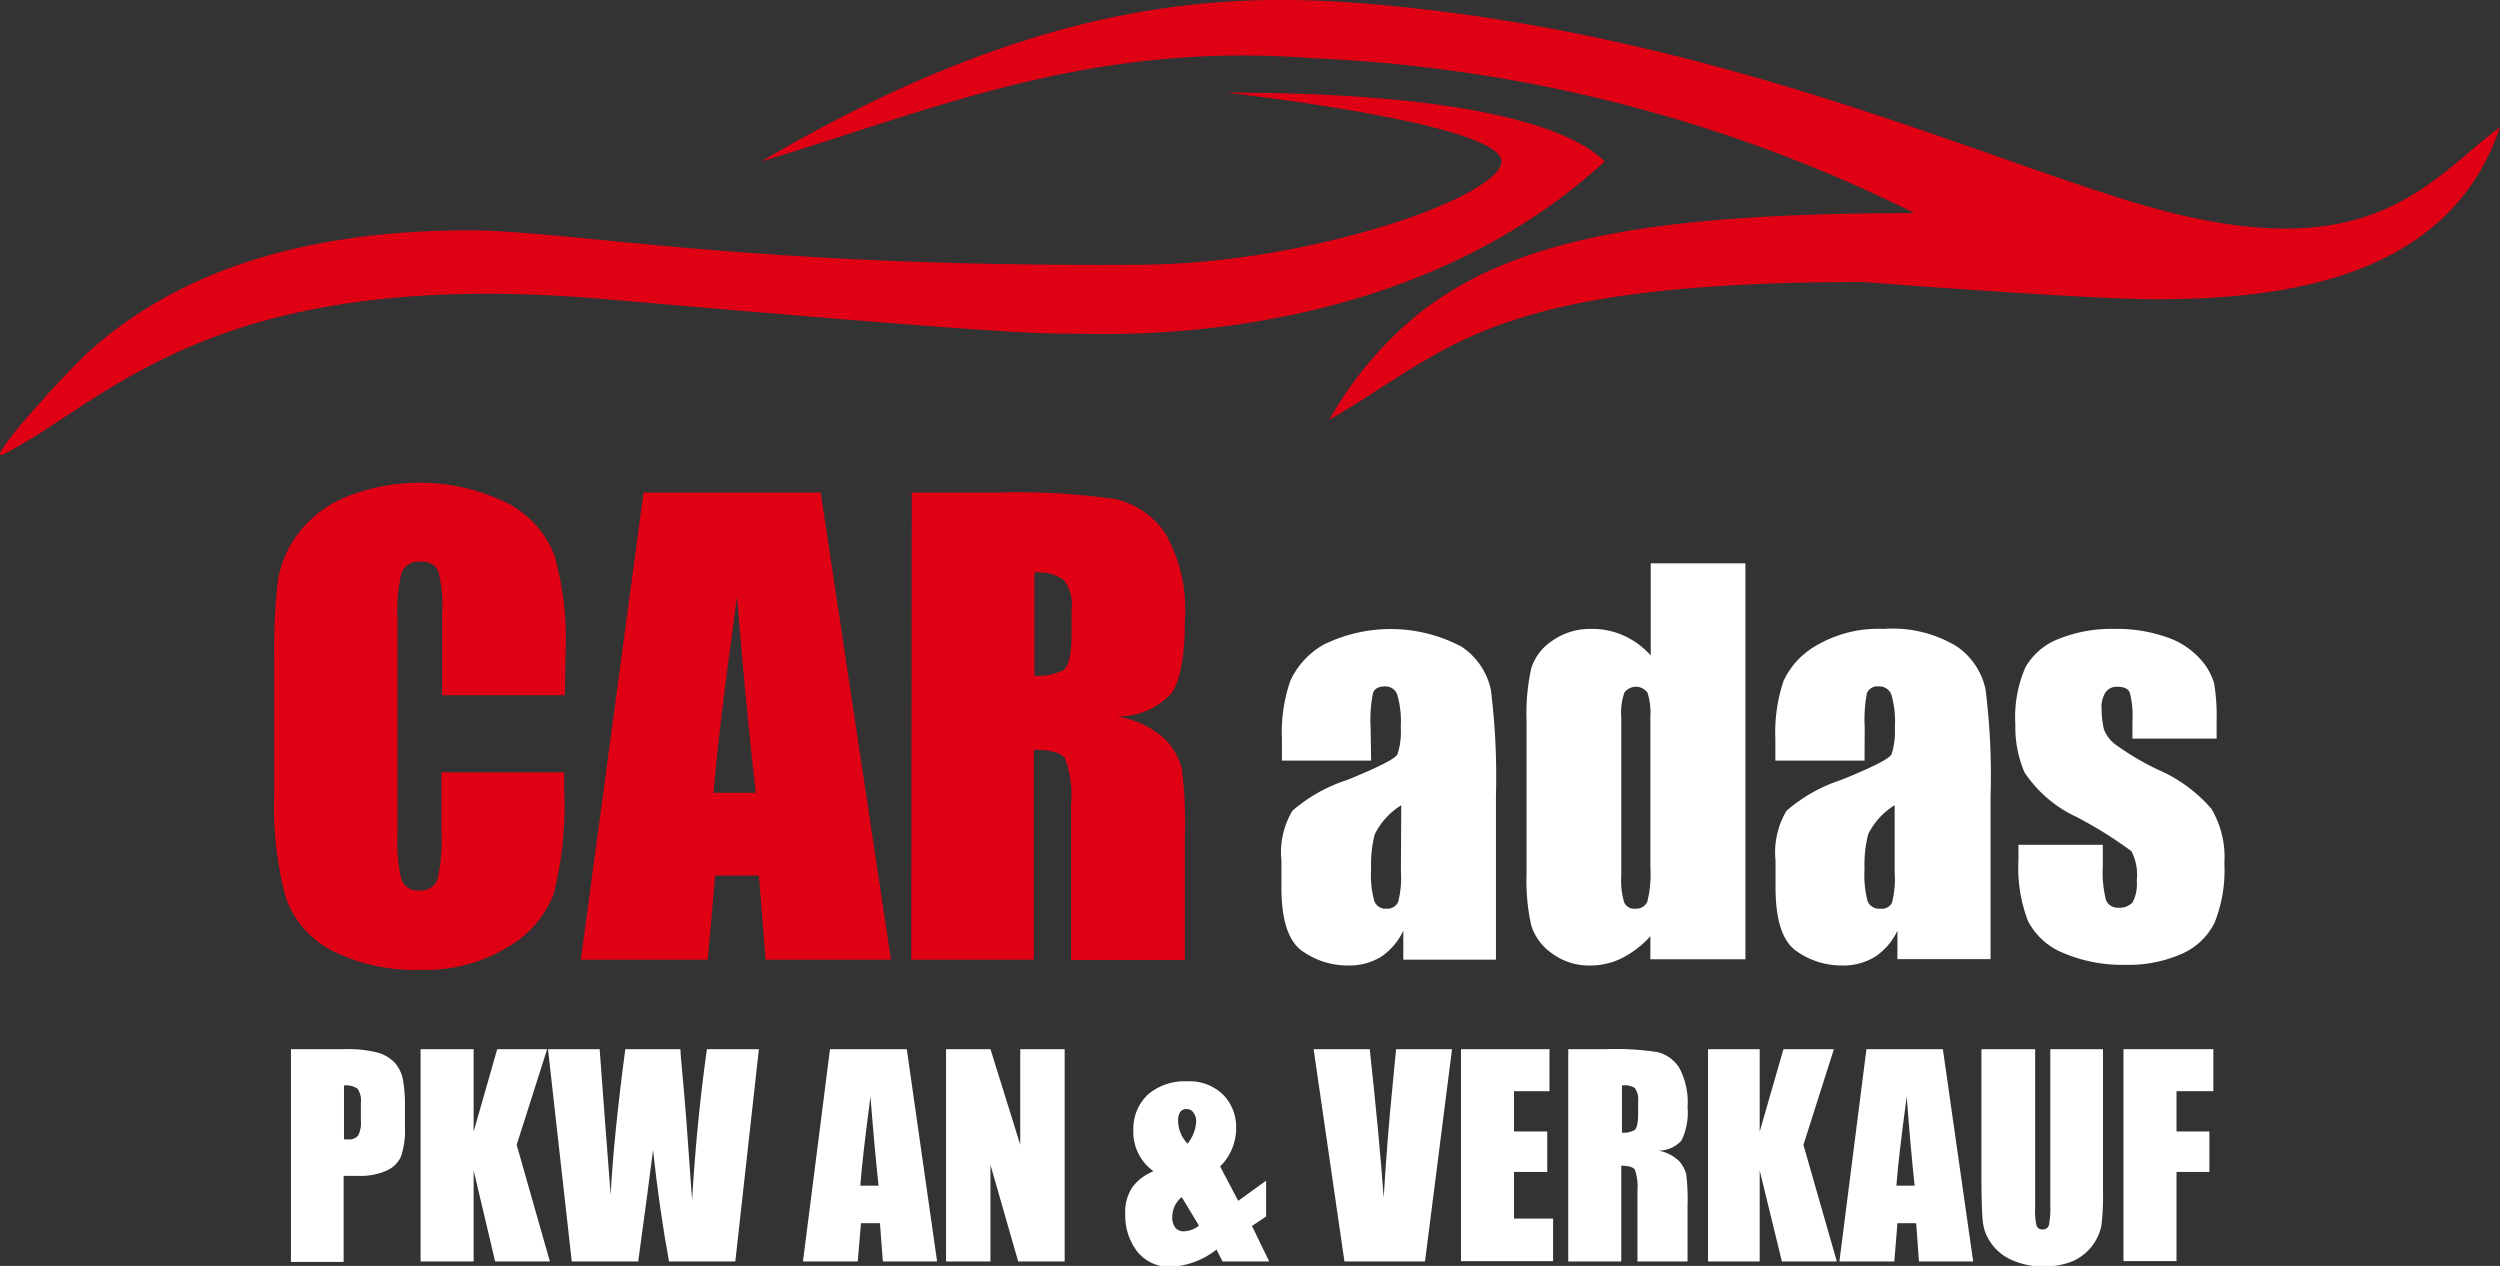
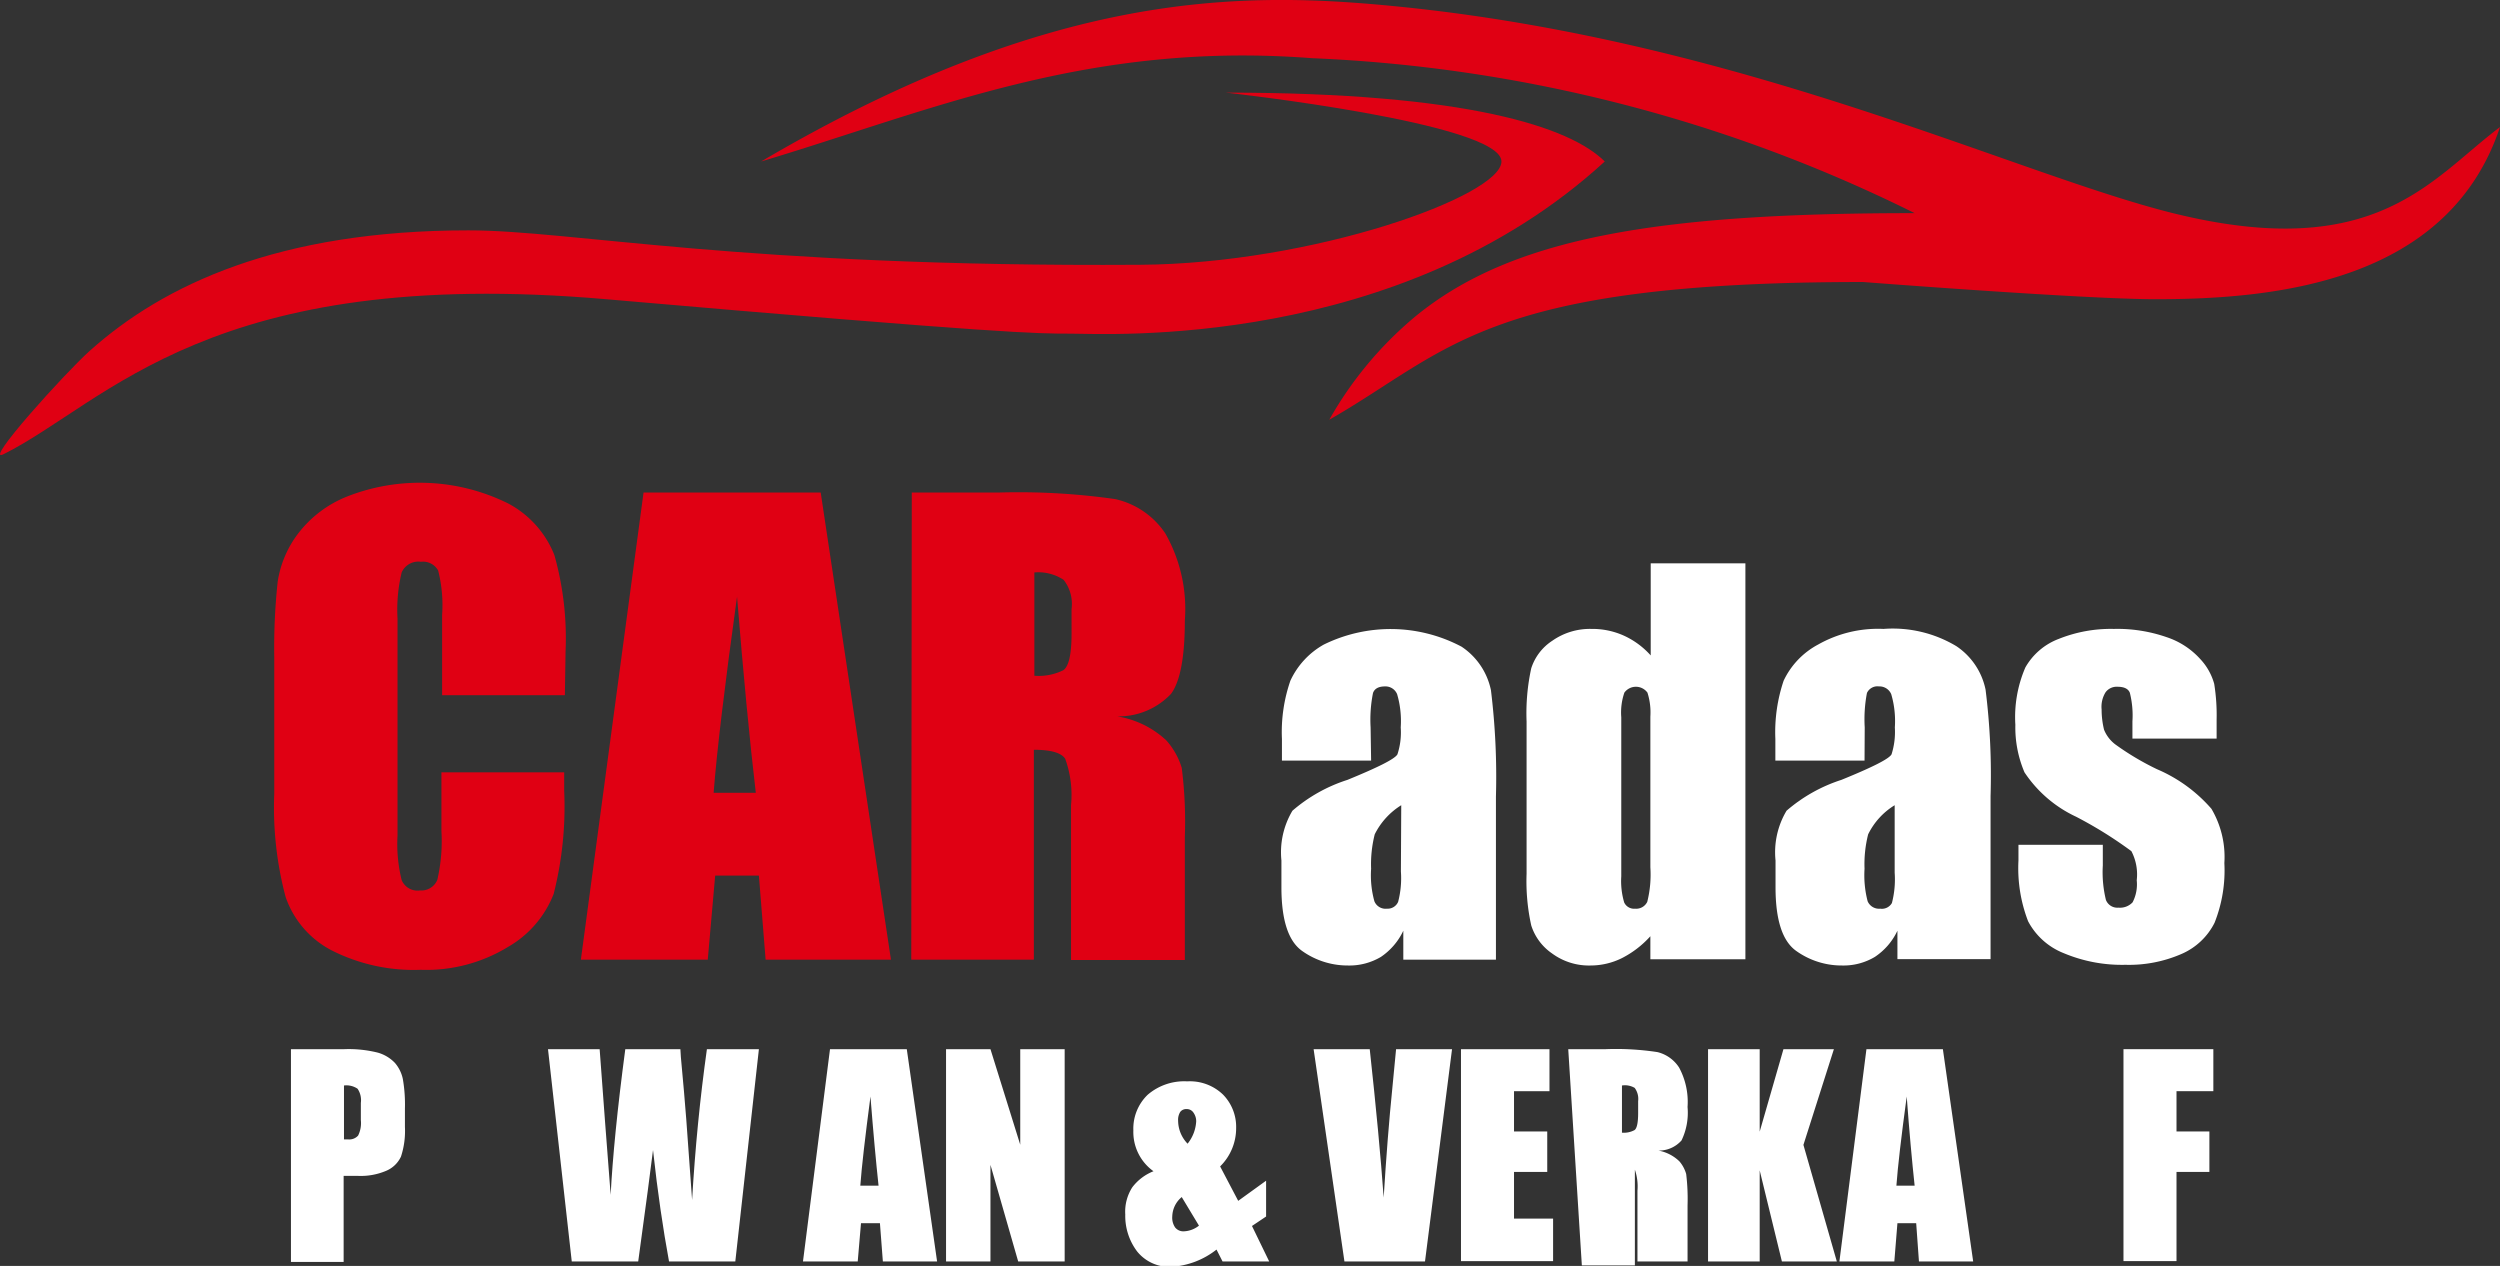
<svg xmlns="http://www.w3.org/2000/svg" id="Ebene_2" data-name="Ebene 2" viewBox="0 0 145.21 73.53">
  <rect x="0" y="0" width="145.21" height="73.53" fill="#333333" stroke="none" />
  <defs>
    <style>.cls-1{fill:#e00013;}.cls-2{fill:#fff;}</style>
  </defs>
  <title>Logo_weiss</title>
  <path class="cls-1" d="M78,47c6-3,12-11,35-9s25,2,27,2,19,1,31-10c-2-2-8-4-22-4,0,0,16,1.76,16,4,0,2-10.95,5.94-21,6-23.09.15-33-2-39-2-11,0-17.7,3.15-22,7C81.55,42.3,76.74,47.63,78,47Z" transform="translate(-77.79 -20.62)" />
  <path class="cls-1" d="M155,45c7-4,9-8,31-8,0,0,12.88,1,17,1,7,0,17-1,20-10-4,3-7.19,7.93-19,5-9.21-2.29-25-10-45-12-9-.9-20-1-37,9,10-3,19-7,32-6a86.79,86.79,0,0,1,35,9c-15,0-23.42,1.43-29,6A21.62,21.62,0,0,0,155,45Z" transform="translate(-77.79 -20.62)" />
  <path class="cls-1" d="M110.6,61h-7.13V56.33a8.13,8.13,0,0,0-.23-2.57,1,1,0,0,0-1-.51,1.06,1.06,0,0,0-1.12.62,9.22,9.22,0,0,0-.24,2.68v12.6a8.71,8.71,0,0,0,.24,2.59,1,1,0,0,0,1.07.6,1,1,0,0,0,1-.61,10,10,0,0,0,.24-2.84V65.48h7.13v1.06a20.66,20.66,0,0,1-.61,6,6.09,6.09,0,0,1-2.65,3.08,9.11,9.11,0,0,1-5.07,1.33,10.55,10.55,0,0,1-5.16-1.12,5.51,5.51,0,0,1-2.69-3.11,20.23,20.23,0,0,1-.66-6V58.8a36.1,36.1,0,0,1,.2-4.4,6.14,6.14,0,0,1,1.21-2.82A6.69,6.69,0,0,1,98,49.44a11.55,11.55,0,0,1,9.3.42,5.81,5.81,0,0,1,2.69,3,17.8,17.8,0,0,1,.65,5.6Z" transform="translate(-77.79 -20.62)" />
  <path class="cls-1" d="M125.46,49.23l4.08,27.13h-7.28l-.39-4.88h-2.54l-.43,4.88h-7.37l3.64-27.13Zm-3.77,17.44q-.54-4.61-1.09-11.39-1.08,7.78-1.36,11.39Z" transform="translate(-77.79 -20.62)" />
  <path class="cls-1" d="M130.75,49.23h5a39.73,39.73,0,0,1,6.82.38,4.74,4.74,0,0,1,2.91,2,8.89,8.89,0,0,1,1.13,5.06c0,2.11-.27,3.53-.8,4.25a4.19,4.19,0,0,1-3.13,1.31,5.45,5.45,0,0,1,2.85,1.39,4.24,4.24,0,0,1,.9,1.6,24.69,24.69,0,0,1,.18,4v7.16H140v-9a6.17,6.17,0,0,0-.34-2.69c-.23-.35-.84-.52-1.82-.52V76.36h-7.12Zm7.12,4.64v6a3.23,3.23,0,0,0,1.68-.32c.32-.22.48-.93.48-2.12V56a2.27,2.27,0,0,0-.46-1.7A2.66,2.66,0,0,0,137.87,53.87Z" transform="translate(-77.79 -20.62)" />
  <path class="cls-2" d="M157.43,64.8h-5.18V63.54a9.11,9.11,0,0,1,.49-3.38,4.63,4.63,0,0,1,1.94-2.1,8.8,8.8,0,0,1,8,.12,4,4,0,0,1,1.71,2.53,41.3,41.3,0,0,1,.29,6.18v9.47h-5.38V74.68A3.77,3.77,0,0,1,158,76.2a3.58,3.58,0,0,1-1.91.5,4.56,4.56,0,0,1-2.66-.84c-.81-.57-1.21-1.8-1.21-3.71V70.6a4.71,4.71,0,0,1,.64-2.89,9.12,9.12,0,0,1,3.19-1.79c1.81-.74,2.78-1.23,2.91-1.49a4.09,4.09,0,0,0,.19-1.56,5.53,5.53,0,0,0-.21-1.93.73.73,0,0,0-.7-.45c-.38,0-.61.13-.7.38a7.9,7.9,0,0,0-.14,2Zm1.75,2.59a4.18,4.18,0,0,0-1.54,1.69,7.06,7.06,0,0,0-.21,2,5.64,5.64,0,0,0,.19,1.89.7.7,0,0,0,.73.43A.66.66,0,0,0,159,73a5.46,5.46,0,0,0,.16-1.76Z" transform="translate(-77.79 -20.62)" />
  <path class="cls-2" d="M179.17,53.34v23h-5.52V75A5.7,5.7,0,0,1,172,76.27a4.1,4.1,0,0,1-1.83.43,3.61,3.61,0,0,1-2.23-.7,3.12,3.12,0,0,1-1.21-1.63,11.9,11.9,0,0,1-.27-3V62.53a12.25,12.25,0,0,1,.27-3.09,3,3,0,0,1,1.22-1.6,3.8,3.8,0,0,1,2.28-.69,4.45,4.45,0,0,1,1.88.39,4.71,4.71,0,0,1,1.56,1.15V53.34Zm-5.52,8.9a3.77,3.77,0,0,0-.17-1.39.83.83,0,0,0-1.34,0,3.55,3.55,0,0,0-.18,1.43v9.24a4.38,4.38,0,0,0,.17,1.52.63.63,0,0,0,.63.36.71.71,0,0,0,.71-.4,6.52,6.52,0,0,0,.18-2Z" transform="translate(-77.79 -20.62)" />
  <path class="cls-2" d="M186.09,64.8h-5.18V63.54a9.36,9.36,0,0,1,.48-3.38,4.6,4.6,0,0,1,2-2.1,7.06,7.06,0,0,1,3.8-.91,7.17,7.17,0,0,1,4.23,1,4,4,0,0,1,1.7,2.53,39.93,39.93,0,0,1,.29,6.18v9.47H188V74.68a3.72,3.72,0,0,1-1.31,1.52,3.54,3.54,0,0,1-1.9.5,4.54,4.54,0,0,1-2.66-.84c-.81-.57-1.21-1.8-1.21-3.71V70.6a4.71,4.71,0,0,1,.64-2.89,9.15,9.15,0,0,1,3.18-1.79c1.82-.74,2.79-1.23,2.92-1.49a4.3,4.3,0,0,0,.19-1.56,5.53,5.53,0,0,0-.21-1.93.74.74,0,0,0-.71-.45.67.67,0,0,0-.7.38,8.11,8.11,0,0,0-.13,2Zm1.75,2.59a4.11,4.11,0,0,0-1.54,1.69,7.06,7.06,0,0,0-.21,2,6,6,0,0,0,.18,1.89.72.72,0,0,0,.73.43.67.67,0,0,0,.68-.33,5.46,5.46,0,0,0,.16-1.76Z" transform="translate(-77.79 -20.62)" />
  <path class="cls-2" d="M206.54,63.52h-4.89v-1a5.41,5.41,0,0,0-.15-1.66c-.09-.23-.33-.35-.71-.35a.8.8,0,0,0-.7.32,1.6,1.6,0,0,0-.23,1A5,5,0,0,0,200,63a2,2,0,0,0,.7.89,15.64,15.64,0,0,0,2.38,1.41,8.71,8.71,0,0,1,3.16,2.3,5.51,5.51,0,0,1,.75,3.15,8.22,8.22,0,0,1-.57,3.47,3.86,3.86,0,0,1-1.92,1.81,7.63,7.63,0,0,1-3.25.63,8.73,8.73,0,0,1-3.6-.68,4,4,0,0,1-2.06-1.85,8.57,8.57,0,0,1-.56-3.53v-.91h4.9v1.2a6.76,6.76,0,0,0,.18,2,.71.71,0,0,0,.73.45,1,1,0,0,0,.82-.31,2.27,2.27,0,0,0,.24-1.28,2.92,2.92,0,0,0-.31-1.69,24,24,0,0,0-3.21-2,7.3,7.3,0,0,1-3-2.58,6.66,6.66,0,0,1-.53-2.76,7.28,7.28,0,0,1,.58-3.33,3.75,3.75,0,0,1,1.94-1.66,8.12,8.12,0,0,1,3.2-.58,8.72,8.72,0,0,1,3.07.48,4.55,4.55,0,0,1,1.94,1.26,3.44,3.44,0,0,1,.82,1.45,11.45,11.45,0,0,1,.14,2.09Z" transform="translate(-77.79 -20.62)" />
  <path class="cls-2" d="M94.69,81.56h3.1a7,7,0,0,1,1.94.2,2.2,2.2,0,0,1,1,.6,2.08,2.08,0,0,1,.46.94,8.7,8.7,0,0,1,.12,1.71v1.07a4.77,4.77,0,0,1-.23,1.72,1.65,1.65,0,0,1-.87.83,3.78,3.78,0,0,1-1.63.29h-.83v5H94.69Zm3.08,2.11V86.8H98a.69.69,0,0,0,.59-.22,1.63,1.63,0,0,0,.16-.9v-1a1.19,1.19,0,0,0-.19-.82A1.15,1.15,0,0,0,97.77,83.67Z" transform="translate(-77.79 -20.62)" />
-   <path class="cls-2" d="M109.57,81.56l-1.77,5.56,1.93,6.77h-3.18L105.3,88.6v5.29h-3.08V81.56h3.08v4.79l1.37-4.79Z" transform="translate(-77.79 -20.62)" />
  <path class="cls-2" d="M121.87,81.56,120.5,93.89h-3.85c-.35-1.9-.66-4-.93-6.47-.12,1-.41,3.19-.86,6.47H111l-1.38-12.33h3l.32,4.3.32,4.16c.11-2.15.39-5,.85-8.46h3.2c0,.36.16,1.71.34,4.06l.34,4.7q.26-4.48.86-8.76Z" transform="translate(-77.79 -20.62)" />
  <path class="cls-2" d="M130.46,81.56l1.76,12.33h-3.15l-.17-2.22h-1.1l-.19,2.22h-3.18L126,81.56Zm-1.64,7.93c-.15-1.4-.31-3.13-.47-5.18-.31,2.36-.51,4.08-.59,5.18Z" transform="translate(-77.79 -20.62)" />
  <path class="cls-2" d="M139.63,81.56V93.89h-2.7l-1.61-5.61v5.61h-2.58V81.56h2.58l1.73,5.55V81.56Z" transform="translate(-77.79 -20.62)" />
  <path class="cls-2" d="M151.33,89.2v2.08l-.82.55,1,2.06H148.8l-.35-.69a4.68,4.68,0,0,1-2.61,1,2.4,2.4,0,0,1-2-.89,3.42,3.42,0,0,1-.69-2.15,2.62,2.62,0,0,1,.41-1.58,2.87,2.87,0,0,1,1.23-.93,2.8,2.8,0,0,1-1.17-2.37,2.73,2.73,0,0,1,.83-2.07,3.25,3.25,0,0,1,2.3-.78,2.77,2.77,0,0,1,2.08.77,2.68,2.68,0,0,1,.76,1.95,3.11,3.11,0,0,1-.93,2.22l1.05,2Zm-3.9,2.61-1-1.66a1.51,1.51,0,0,0-.55,1.12,1,1,0,0,0,.17.65.61.61,0,0,0,.51.22A1.5,1.5,0,0,0,147.43,91.81Zm-.66-4.76a2.27,2.27,0,0,0,.5-1.3.86.86,0,0,0-.15-.49.46.46,0,0,0-.41-.22.43.43,0,0,0-.37.17.87.87,0,0,0-.12.51A1.94,1.94,0,0,0,146.77,87.05Z" transform="translate(-77.79 -20.62)" />
  <path class="cls-2" d="M162.13,81.56l-1.57,12.33h-4.68l-1.79-12.33h3.26c.37,3.39.64,6.27.81,8.62q.22-3.57.5-6.33l.22-2.29Z" transform="translate(-77.79 -20.62)" />
  <path class="cls-2" d="M162.65,81.56h5.14V84h-2.06v2.34h1.93v2.35h-1.93v2.71H168v2.47h-5.35Z" transform="translate(-77.79 -20.62)" />
-   <path class="cls-2" d="M168.88,81.56h2.18a16,16,0,0,1,3,.17,2.08,2.08,0,0,1,1.26.9,4.21,4.21,0,0,1,.49,2.29,3.71,3.71,0,0,1-.35,1.94,1.75,1.75,0,0,1-1.35.59,2.33,2.33,0,0,1,1.23.63,1.94,1.94,0,0,1,.39.73,12,12,0,0,1,.08,1.83v3.25H172.9v-4.1a3,3,0,0,0-.15-1.23c-.1-.15-.36-.23-.79-.23v5.56h-3.08ZM172,83.67v2.74a1.3,1.3,0,0,0,.73-.15q.21-.15.21-1v-.68a1.08,1.08,0,0,0-.2-.77A1.12,1.12,0,0,0,172,83.67Z" transform="translate(-77.79 -20.62)" />
+   <path class="cls-2" d="M168.88,81.56h2.18a16,16,0,0,1,3,.17,2.08,2.08,0,0,1,1.26.9,4.21,4.21,0,0,1,.49,2.29,3.71,3.71,0,0,1-.35,1.94,1.75,1.75,0,0,1-1.35.59,2.33,2.33,0,0,1,1.23.63,1.94,1.94,0,0,1,.39.73,12,12,0,0,1,.08,1.83v3.25H172.9v-4.1a3,3,0,0,0-.15-1.23v5.56h-3.08ZM172,83.67v2.74a1.3,1.3,0,0,0,.73-.15q.21-.15.21-1v-.68a1.08,1.08,0,0,0-.2-.77A1.12,1.12,0,0,0,172,83.67Z" transform="translate(-77.79 -20.62)" />
  <path class="cls-2" d="M184.31,81.56l-1.77,5.56,1.94,6.77h-3.19L180,88.6v5.29H177V81.56H180v4.79l1.38-4.79Z" transform="translate(-77.79 -20.62)" />
  <path class="cls-2" d="M190.64,81.56l1.76,12.33h-3.15l-.16-2.22H188l-.18,2.22h-3.19l1.57-12.33ZM189,89.49c-.15-1.4-.31-3.13-.46-5.18-.32,2.36-.52,4.08-.6,5.18Z" transform="translate(-77.79 -20.62)" />
-   <path class="cls-2" d="M199.94,81.56V89.8a14.6,14.6,0,0,1-.09,2,2.9,2.9,0,0,1-1.66,2.07,4.25,4.25,0,0,1-1.67.31,4.4,4.4,0,0,1-1.87-.37,2.85,2.85,0,0,1-1.22-1,2.56,2.56,0,0,1-.47-1.24c-.05-.43-.08-1.35-.08-2.74V81.56H196V90.8a3.62,3.62,0,0,0,.08,1,.33.33,0,0,0,.34.23.36.36,0,0,0,.38-.25,5.18,5.18,0,0,0,.08-1.17V81.56Z" transform="translate(-77.79 -20.62)" />
  <path class="cls-2" d="M201.13,81.56h5.22V84h-2.14v2.34h1.91v2.35h-1.91v5.18h-3.08Z" transform="translate(-77.79 -20.62)" />
</svg>